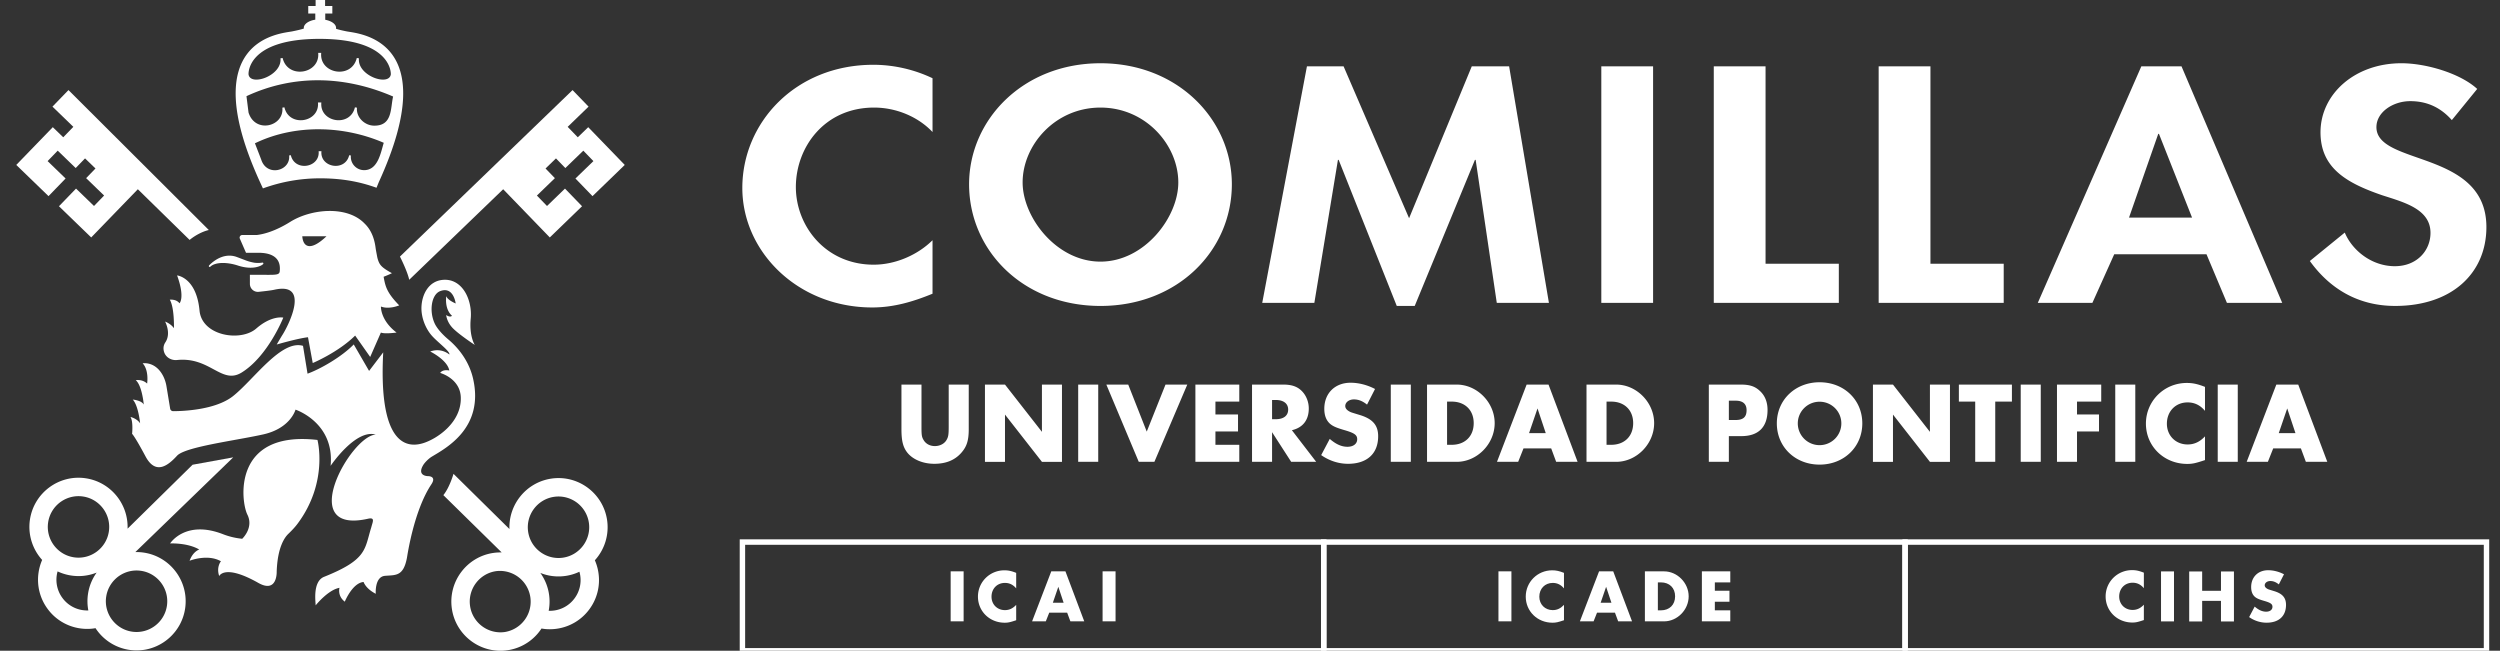
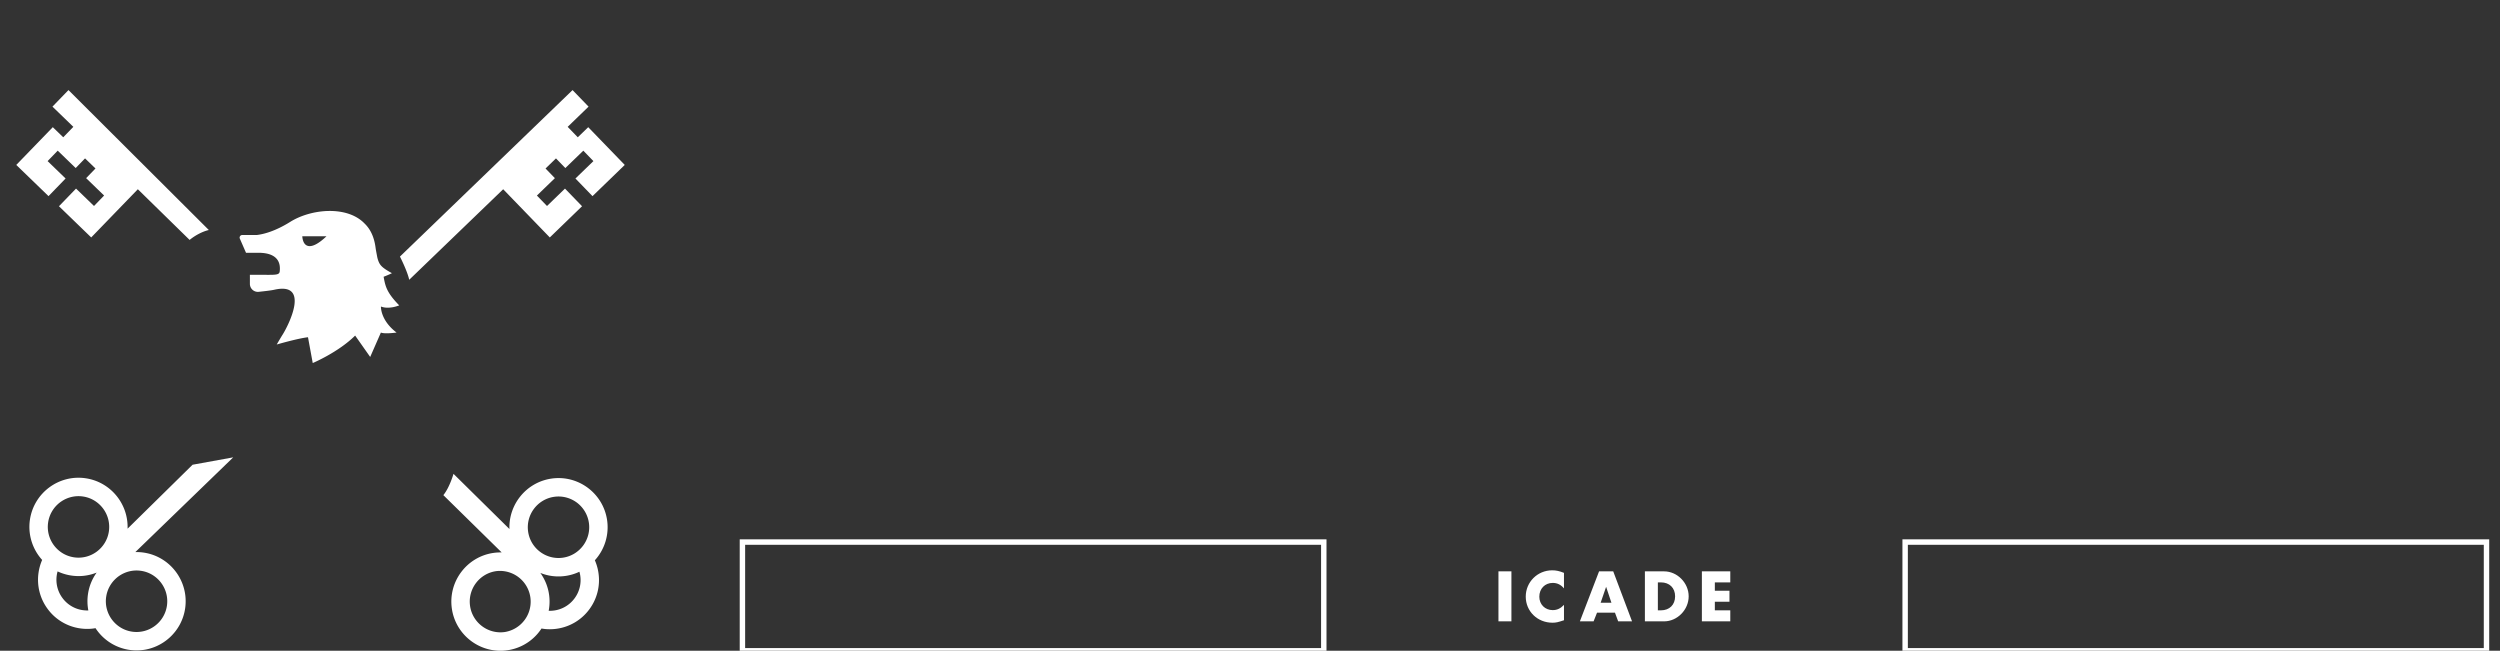
<svg xmlns="http://www.w3.org/2000/svg" width="461" height="120" fill="none">
  <rect width="100%" height="100%" fill="#333333" stroke="none" />
  <g clip-path="url(#a)" clip-rule="evenodd">
-     <path fill="#fff" fill-rule="evenodd" d="M30.248 64.875c.3 1.021 1.335 1.62 2.394 1.512 6.124-.632 8.223 4.613 11.937 2.297 4.86-3.03 7.66-10.116 7.66-10.116s-2.13-.478-4.99 2.016-10.015 1.38-10.457-3.318c-.578-6.14-4.137-6.48-4.137-6.48 1.501 4.12.444 5.141.444 5.141-.613-.817-1.787-.664-1.787-.664.868 1.481.766 5.26.766 5.26-.613-.868-1.635-1.226-1.635-1.226s1.175 2.145.052 3.83c-.399.599-.405 1.209-.247 1.748M58.539 81.126c-15.732-1.8-14.145 11.334-12.923 13.77 1.223 2.436-.957 4.457-.957 4.457l-.34-.043a13.2 13.2 0 0 1-3.14-.782c-7.011-2.754-9.813 1.684-9.813 1.684s3.2-.163 5.377 1.122c0 0-1.155.336-1.785 2.07 0 0 3.291-1.323 5.783.093 0 0-.898 1.069-.316 2.728 0 0 .954-2.278 7.213 1.263 3.532 1.997 3.385-2.073 3.385-2.073.147-4.437 1.428-6.278 2.138-6.963.616-.593 1.212-1.208 1.722-1.894 5.721-7.684 3.656-15.432 3.656-15.432" />
-     <path fill="#fff" fill-rule="evenodd" d="M87.237 69.828c-.653-2.868-2.342-5.373-4.598-7.26-1.093-.915-2.078-2.041-2.483-2.92-1.055-2.293-.602-5.318.987-5.953 2.483-.993 2.884 2.254 2.884 2.254l-.006.011c-.473-.206-1.516-.724-1.732-1.345 0 0-.38 2.347 1.06 3.612 0 0-.31.392-1.071-.136 0 0 .075 1.269 1.254 2.459s4.024 3.06 4.024 3.06-1.06-1.551-.755-4.845c.325-3.5-1.55-7.43-5.088-7.162-2.725.206-3.924 2.762-3.997 5.051-.06 1.885.75 3.998 2.035 5.379 1.142 1.228 3.321 2.827 3.106 3.342 0 0-1.448-1.324-3.523-.554 0 0 3.15 1.528 3.519 3.498 0 0-1.19-.287-1.683.45 0 0 3.662.993 3.798 4.464.183 4.671-4.416 7.724-6.98 8.5-4.25 1.288-8.118-1.884-7.322-16.76l-2.607 3.425-2.828-4.883c-2.266 2.33-6.251 4.581-8.522 5.391l-.835-5.131c-4.011-1.193-9.056 6.206-12.886 9.255-2.415 1.922-6.37 2.526-8.962 2.71-.91.065-1.652.08-2.102.08a.556.556 0 0 1-.547-.467l-.669-4.063a6.6 6.6 0 0 0-.599-1.905c-1.43-2.83-3.803-2.39-3.803-2.39 1.21 1.315.823 3.733.823 3.733-.924-.862-2.094-.616-2.094-.616 1.17.986 1.478 4.496 1.478 4.496-.43-.801-2.032-.924-2.032-.924 1.047 1.109 1.355 4.372 1.355 4.372-.616-.924-1.786-1.17-1.786-1.17.516.745.337 2.834.31 3.12-.028-.022-.027-.003-.004.036l.004-.036c.115.092.739.903 2.47 4.147 1.94 3.633 4.312 1.522 5.825-.124.254-.277.732-.539 1.37-.79 3.162-1.241 10.324-2.195 14.523-3.136 5.047-1.132 5.944-4.563 5.944-4.563s7.242 2.37 6.472 10.362c0 0 4.6-6.846 8.325-5.761-4.594.186-14.883 18.537-1.424 15.514 1.37-.31.84.617.613 1.542-1.287 4.091-.68 5.954-8.711 9.167-2.231.897-1.513 4.936-1.568 5.273 0 0 2.291-2.873 4.404-3.242 0 0-.434 1.472.975 2.556 0 0 1.408-3.467 3.466-3.63 0 0 .373 1.212 2.245 2.176 0 0-.24-3.151 1.71-3.313s3.382.136 4.036-3.296c.085-.446 1.26-8.691 4.507-13.574 1.033-1.555-.618-1.512-.618-1.512s-2.08.008-.914-1.99c.324-.558 1.063-1.27 1.616-1.604 2.63-1.586 9.679-5.296 7.61-14.38" />
    <path fill="#fff" fill-rule="evenodd" d="M55.743 43.567h4.46c-2.995 2.858-4.329 1.949-4.46 0m-10.377 3.051 2.294-.004c1.5-.001 4.272.324 3.922 3.425-.086.797-.935.626-4.615.63l-.889.003.003 1.678a1.47 1.47 0 0 0 1.624 1.462c1.036-.107 2.288-.251 2.841-.377 6.777-1.543 2.636 6.588 1.547 8.305-.166.25-.942 1.57-1.064 1.787 0 0 3.909-1.137 5.765-1.34l.875 4.758s4.715-1.98 7.82-5.065l2.774 3.942 1.973-4.498c.72.307 2.892 0 2.892 0-3.02-2.295-2.882-4.8-2.882-4.8 1.512.59 3.37-.215 3.37-.215-2.372-2.414-2.564-3.592-2.878-5.274.965-.364 1.532-.663 1.532-.663-1.714-.943-2.166-1.4-2.48-2.2a5 5 0 0 1-.254-.908l-.176-.936c-.052-.275-.09-.552-.13-.83-.289-2.022-1.056-3.36-1.968-4.245-3.207-3.387-9.86-2.769-13.737-.346-2.794 1.747-4.915 2.276-6.163 2.426l-2.697.004a.478.478 0 0 0-.437.67zM12.626 16.61l-2.953 3.053 3.852 3.727-1.863 1.925-1.926-1.863L3 30.414l5.947 5.753 3.148-3.253-3.315-3.208 1.863-1.926 3.315 3.208 1.725-1.783 1.925 1.863-.14.145-1.584 1.638 3.315 3.207-1.863 1.926-3.315-3.208-3.148 3.255 5.947 5.753 6.595-6.818.14-.144 1.863-1.926 9.547 9.346c1.103-.912 2.5-1.593 3.544-1.826zM109.258 36.168l5.947-5.754-6.736-6.962-1.925 1.863-1.864-1.925 3.852-3.727-2.953-3.052-31.83 30.701s1.362 2.656 1.71 4.278l17.328-16.695 1.863 1.927.14.144 6.595 6.818 5.947-5.754-3.148-3.254-3.315 3.208-1.863-1.926 3.315-3.207-1.584-1.638-.14-.145 1.925-1.863.141.145 1.584 1.637 3.316-3.207 1.862 1.925-3.315 3.209zM26.005 105.26c3.088.455 5.232 3.342 4.778 6.435s-3.337 5.238-6.425 4.783c-3.09-.455-5.232-3.342-4.778-6.435a5.67 5.67 0 0 1 5.108-4.823 5.7 5.7 0 0 1 1.317.04m-9.781 4.287a9 9 0 0 0 .065 3.018 5.7 5.7 0 0 1-1.044-.057 5.62 5.62 0 0 1-3.72-2.227 5.64 5.64 0 0 1-.904-4.915 9.101 9.101 0 0 0 4.644.831 9 9 0 0 0 2.56-.612 9 9 0 0 0-1.601 3.962m3.853-11.558c-.454 3.093-3.338 5.239-6.424 4.782-3.089-.455-5.232-3.342-4.778-6.435a5.67 5.67 0 0 1 5.108-4.822q.646-.057 1.317.039c3.088.456 5.231 3.343 4.777 6.436M35.51 85.697 23.524 97.489c.165-4.557-3.125-8.618-7.73-9.298-4.942-.728-9.55 2.703-10.277 7.65a9.07 9.07 0 0 0 2.258 7.412 9 9 0 0 0-.665 2.325 9.03 9.03 0 0 0 1.692 6.731 9 9 0 0 0 5.95 3.562 9 9 0 0 0 2.11.065q.377-.035.752-.102a9.03 9.03 0 0 0 8.356 4.069c4.083-.356 7.549-3.48 8.17-7.713.726-4.946-2.702-9.564-7.641-10.292a9 9 0 0 0-1.543-.093l18.051-17.47zM99.64 105.648a8.96 8.96 0 0 0 4.667.549 9 9 0 0 0 2.537-.769q.1.348.155.708a5.64 5.64 0 0 1-1.058 4.209 5.63 5.63 0 0 1-3.72 2.227q-.525.077-1.044.056a9.04 9.04 0 0 0-1.537-6.98m-8.18-.325a5.67 5.67 0 0 1 1.647 11.218c-3.087.456-5.969-1.69-6.424-4.783-.454-3.092 1.69-5.98 4.778-6.435m10.705-13.707a5.6 5.6 0 0 1 1.317-.04 5.67 5.67 0 0 1 5.108 4.823c.454 3.092-1.689 5.98-4.777 6.435-3.088.456-5.97-1.69-6.425-4.782-.454-3.094 1.689-5.98 4.777-6.436m-20.412-.313 10.756 10.565a9 9 0 0 0-1.543.093c-4.94.728-8.368 5.345-7.641 10.292.621 4.233 4.087 7.357 8.17 7.713a9.032 9.032 0 0 0 8.357-4.069q.373.067.751.102a9 9 0 0 0 2.112-.066 9 9 0 0 0 5.948-3.562 9.02 9.02 0 0 0 1.692-6.73 9 9 0 0 0-.665-2.326 9.06 9.06 0 0 0 2.258-7.411c-.727-4.946-5.335-8.378-10.276-7.65-4.606.68-7.896 4.741-7.731 9.297L83.625 87.375s-.71 2.504-1.87 3.928" />
-     <path fill="#fff" fill-rule="evenodd" d="M48.568 48.58a.16.16 0 0 0-.16-.16q-.019.001-.035.008l-.004-.006s-.616.136-1.452.024a8.5 8.5 0 0 1-1.544-.41q-.175-.066-.367-.14l-.105-.04c-.36-.137-.758-.29-1.218-.461-2.847-1.062-5.135 1.565-5.135 1.565l.005-.003a.16.16 0 0 0 .117.27c.047 0 .09-.023.119-.056h.002c.162-.157.363-.27.476-.327.454-.215 1.278-.447 2.617-.308l.061.007q.19.021.391.052c.47.074.974.188 1.514.365 2.847.934 4.44.01 4.67-.265a.16.16 0 0 0 .048-.114M68.958 23.17c-1.727-.03-3.308-1.543-3.133-3.313l-.376-.066c-.887 3.758-6.553 2.77-6.192-.891h-.626c.365 3.667-5.305 4.649-6.186.89l-.378.06c.35 3.486-5.01 4.838-6.238.898l-.379-3.013c8.785-4.088 18.237-3.75 27.04.065-.508 2.168-.083 5.429-3.532 5.37m-1.821 8.206a2.454 2.454 0 0 1-2.433-2.705l-.313-.049c-.74 3.102-5.419 2.288-5.116-.743h-.52c.295 3.036-4.39 3.845-5.13.737l-.306.048c.295 2.884-4.14 4.006-5.157.745l-1.153-2.99.361-.165c7.273-3.384 16.117-3.078 23.395.077-.561 1.831-1.063 5.045-3.628 5.045m-8.222-24.21c13.55.011 13.154 6.545 13.154 6.545-.312 2.263-6.214.273-5.882-2.96l-.396-.058c-.945 3.976-6.943 2.943-6.559-.945h-.56c.383 3.888-5.618 4.92-6.558.945l-.395.059c.33 3.232-5.578 5.222-5.89 2.96 0 0-.467-6.535 13.086-6.546M63.94 5.79c-.71-.142-1.387-.29-1.978-.484.005-.053.012-.101.012-.154 0-.698-.839-1.288-1.997-1.506V2.493h1.306V1.104h-1.337V0H58.2v1.104h-1.36v1.39h1.3v1.133c-1.222.195-2.12.804-2.12 1.525 0 .035.005.076.012.111-.663.22-1.418.373-2.169.527-2.032.407-18.036 1.3-5.907 27.807l.526 1.146a30.7 30.7 0 0 1 10.562-1.86c3.715 0 7.089.537 10.384 1.742l.42-1.028c12.129-26.508-3.874-27.4-5.907-27.807M169.922 78.626c0 1.623.042 1.944.406 2.541.405.685 1.174 1.09 2.05 1.09.961 0 1.794-.449 2.178-1.153.321-.556.385-.984.385-2.478v-7.71h3.695v8.222c0 2.094-.364 3.225-1.389 4.38-1.195 1.344-2.819 2.007-4.976 2.007-2.115 0-4.036-.833-5.02-2.137-.746-.982-1.024-2.156-1.024-4.25v-8.222h3.695zM181.625 70.916h3.695l6.812 8.714v-8.714h3.695v14.246h-3.695l-6.812-8.714v8.714h-3.695zM198.817 85.162h3.696V70.916h-3.696zM211.461 79.587l3.459-8.67h4.016L212.87 85.16h-2.883l-5.98-14.244h4.037zM224.126 74.056v2.37h4.165v3.14h-4.165v2.456h4.399v3.14h-8.094V70.916h8.094v3.14zM235.253 77.301c1.452 0 2.285-.661 2.285-1.772s-.855-1.773-2.285-1.773h-.684v3.545zm7.453 7.861h-4.613l-3.524-5.467v5.467h-3.695V70.916h5.745c1.624 0 2.67.385 3.503 1.26.769.812 1.217 1.966 1.217 3.14 0 2.135-1.089 3.545-3.117 4.014zM252.083 74.611c-.833-.661-1.581-.96-2.435-.96-.876 0-1.581.533-1.581 1.217 0 .449.321.81.962 1.11.192.085.341.128 1.601.513 2.478.726 3.502 1.9 3.502 3.95 0 3.204-2.049 5.084-5.552 5.084-1.73 0-3.46-.556-4.954-1.603l1.579-2.99c1.132.983 2.178 1.454 3.268 1.454s1.794-.556 1.794-1.389c0-.77-.491-1.132-2.221-1.645-1.623-.469-2.243-.747-2.776-1.195-.705-.62-1.069-1.538-1.069-2.777 0-2.862 1.965-4.805 4.848-4.805 1.495 0 3.076.406 4.507 1.153zM256.461 85.162h3.695V70.916h-3.695zM267.694 82.022c2.456 0 4.057-1.581 4.057-3.993 0-2.393-1.601-3.973-4.057-3.973h-.854v7.966zm-4.549-11.105h5.468c3.758 0 7.005 3.288 7.005 7.111 0 3.844-3.247 7.134-7.005 7.134h-5.468zM283.518 75.316l-1.559 4.548h3.075zm-2.584 7.368-.983 2.478h-3.908l5.467-14.246h4.037l5.36 14.246h-3.951l-.918-2.478zM297.101 82.022c2.456 0 4.057-1.581 4.057-3.993 0-2.393-1.601-3.973-4.057-3.973h-.854v7.966zm-4.549-11.105h5.468c3.758 0 7.004 3.288 7.004 7.111 0 3.844-3.246 7.134-7.004 7.134h-5.468zM320.018 77.451c1.432 0 2.05-.554 2.05-1.815 0-1.154-.683-1.751-2.028-1.751h-1.239v3.566zm-1.217 7.71h-3.694V70.917h5.874c1.664 0 2.647.32 3.565 1.196.919.855 1.389 2.03 1.389 3.481 0 3.16-1.666 4.827-4.827 4.827h-2.307zM331.513 78.07a4.01 4.01 0 0 0 4.016 4.016 4.01 4.01 0 0 0 4.014-4.016c0-2.2-1.793-3.993-4.014-3.993s-4.016 1.794-4.016 3.993m11.896 0c0 4.336-3.374 7.604-7.88 7.604s-7.881-3.268-7.881-7.604c0-4.313 3.375-7.581 7.881-7.581s7.88 3.246 7.88 7.581M345.37 70.916h3.695l6.813 8.714v-8.714h3.695v14.246h-3.695l-6.813-8.714v8.714h-3.695zM367.923 85.162h-3.695V74.057h-3.012v-3.14h9.782v3.14h-3.075zM372.621 85.162h3.695V70.916h-3.695zM383.001 74.056v2.37h4.057v3.14h-4.057v5.596h-3.694V70.916h8.158v3.14zM390.053 85.162h3.695V70.916h-3.695zM406.601 75.764c-.876-1.046-1.923-1.56-3.205-1.56-2.221 0-3.822 1.646-3.822 3.931 0 2.2 1.622 3.824 3.822 3.824 1.218 0 2.244-.472 3.205-1.496v4.378c-1.731.577-2.308.706-3.268.706-4.293 0-7.625-3.248-7.625-7.433 0-4.165 3.354-7.497 7.539-7.497 1.11 0 2.007.193 3.354.726zM408.949 85.162h3.695V70.916h-3.695zM421.763 75.316l-1.559 4.548h3.076zm-2.584 7.368-.983 2.478h-3.908l5.467-14.246h4.037l5.361 14.246h-3.952l-.918-2.478zM171.959 24.346c-2.663-2.818-6.691-4.509-10.782-4.509-9.158 0-14.419 7.326-14.419 14.654 0 7.157 5.456 14.316 14.354 14.316 4.092 0 8.184-1.86 10.847-4.51v9.864c-3.572 1.465-7.146 2.535-11.106 2.535-13.771 0-23.967-10.313-23.967-22.036 0-12.061 9.807-22.714 24.161-22.714 3.832 0 7.599.902 10.912 2.48zM188.572 33.645c0 6.425 6.235 14.598 14.354 14.598s14.354-8.173 14.354-14.598c0-6.876-5.975-13.808-14.354-13.808s-14.354 6.932-14.354 13.808m-9.872.339c0-11.892 9.937-22.32 24.227-22.32 14.288 0 24.226 10.428 24.226 22.32 0 12.173-9.938 22.431-24.226 22.431-14.29 0-24.227-10.258-24.227-22.431M272.11 29.475h-.13l-11.106 26.94h-3.312l-10.717-26.94h-.13l-4.351 26.377h-9.612L241 12.228h6.755l12.08 28.012 11.562-28.012h6.884l7.34 43.624h-9.614zM295.282 55.852h9.548V12.228h-9.548zM325.568 48.637h13.511v7.215h-23.058V12.228h9.547zM355.974 48.637h13.51v7.215h-23.059V12.228h9.549zM398.112 24.684h-.131l-5.391 15.443h11.626zm-8.249 22.206-4.027 8.962h-10.068l19.096-43.624h7.404l18.575 43.624h-10.197l-3.767-8.962zM452.118 22.147c-1.9-2.141-4.341-3.494-7.666-3.494-3.188 0-6.239 2.029-6.239 4.79 0 7.159 20.28 4.171 20.28 18.43 0 8.512-6.375 14.542-16.822 14.542-7.053 0-12.209-3.382-15.735-8.285l6.443-5.242c1.357 3.27 4.952 6.2 9.225 6.2 4.07 0 6.58-2.874 6.58-6.144 0-4.396-4.884-5.635-8.886-6.931-6.581-2.255-11.396-5.017-11.396-11.61 0-7.046 6.309-12.739 14.923-12.739 4.545 0 10.853 1.86 13.973 4.735z" />
    <path stroke="#fff" d="M136.903 120h107.203V99.958H136.903zM351.309 120h107.202V99.958H351.309z" />
-     <path fill="#fff" fill-rule="evenodd" d="M175.302 114.578h2.391v-9.22h-2.391zM187.384 108.496c-.566-.677-1.244-1.008-2.074-1.008-1.437 0-2.474 1.064-2.474 2.543 0 1.424 1.051 2.474 2.474 2.474.788 0 1.452-.303 2.074-.968v2.835c-1.12.373-1.493.456-2.115.456-2.779 0-4.935-2.102-4.935-4.812 0-2.695 2.171-4.851 4.88-4.851.718 0 1.3.125 2.17.47zM195.154 108.206l-1.01 2.944h1.99zm-1.673 4.769-.635 1.603h-2.53l3.539-9.22h2.612l3.47 9.22h-2.557l-.595-1.603zM203.317 114.578h2.392v-9.22h-2.392zM395.328 108.462c-.567-.677-1.244-1.008-2.074-1.008-1.437 0-2.475 1.064-2.475 2.544 0 1.424 1.051 2.473 2.475 2.473.789 0 1.452-.303 2.074-.967v2.834c-1.12.373-1.493.456-2.115.456-2.779 0-4.935-2.102-4.935-4.812 0-2.695 2.17-4.851 4.88-4.851.718 0 1.299.125 2.17.471zM398.493 114.583h2.392v-9.221h-2.392zM409.548 108.939v-3.566h2.391v9.219h-2.391v-3.787h-3.47v3.787h-2.391v-9.219h2.391v3.566zM420.215 107.763c-.539-.429-1.023-.622-1.576-.622-.567 0-1.024.346-1.024.789 0 .289.209.524.623.718.124.055.221.083 1.036.332 1.605.469 2.268 1.231 2.268 2.557 0 2.074-1.327 3.29-3.594 3.29a5.6 5.6 0 0 1-3.207-1.037l1.023-1.936c.732.637 1.41.941 2.115.941.704 0 1.161-.359 1.161-.898 0-.498-.318-.733-1.437-1.065-1.051-.304-1.452-.484-1.798-.774-.456-.401-.691-.995-.691-1.797 0-1.851 1.271-3.109 3.138-3.109.967 0 1.99.262 2.917.746z" />
-     <path stroke="#fff" d="M244.089 120h107.202V99.958H244.089z" />
    <path fill="#fff" fill-rule="evenodd" d="M276.314 114.578h2.392v-9.22h-2.392zM288.398 108.496c-.567-.677-1.244-1.008-2.073-1.008-1.439 0-2.475 1.064-2.475 2.543 0 1.424 1.05 2.474 2.475 2.474.787 0 1.45-.303 2.073-.968v2.835c-1.12.373-1.493.456-2.116.456-2.778 0-4.934-2.102-4.934-4.812 0-2.695 2.17-4.851 4.879-4.851.718 0 1.3.125 2.171.47zM296.167 108.206l-1.009 2.944h1.99zm-1.674 4.769-.635 1.603h-2.529l3.539-9.22h2.612l3.469 9.22h-2.557l-.594-1.603zM306.263 112.547c1.59 0 2.626-1.023 2.626-2.585 0-1.549-1.036-2.571-2.626-2.571h-.553v5.156zm-2.945-7.189h3.539c2.433 0 4.535 2.129 4.535 4.604 0 2.488-2.102 4.616-4.535 4.616h-3.539zM316.217 107.39v1.536h2.696v2.031h-2.696v1.59h2.848v2.032h-5.239v-9.221h5.239v2.032z" />
  </g>
  <defs>
    <clipPath id="a">
      <path fill="#fff" d="M0 0h461v120H0z" />
    </clipPath>
  </defs>
</svg>